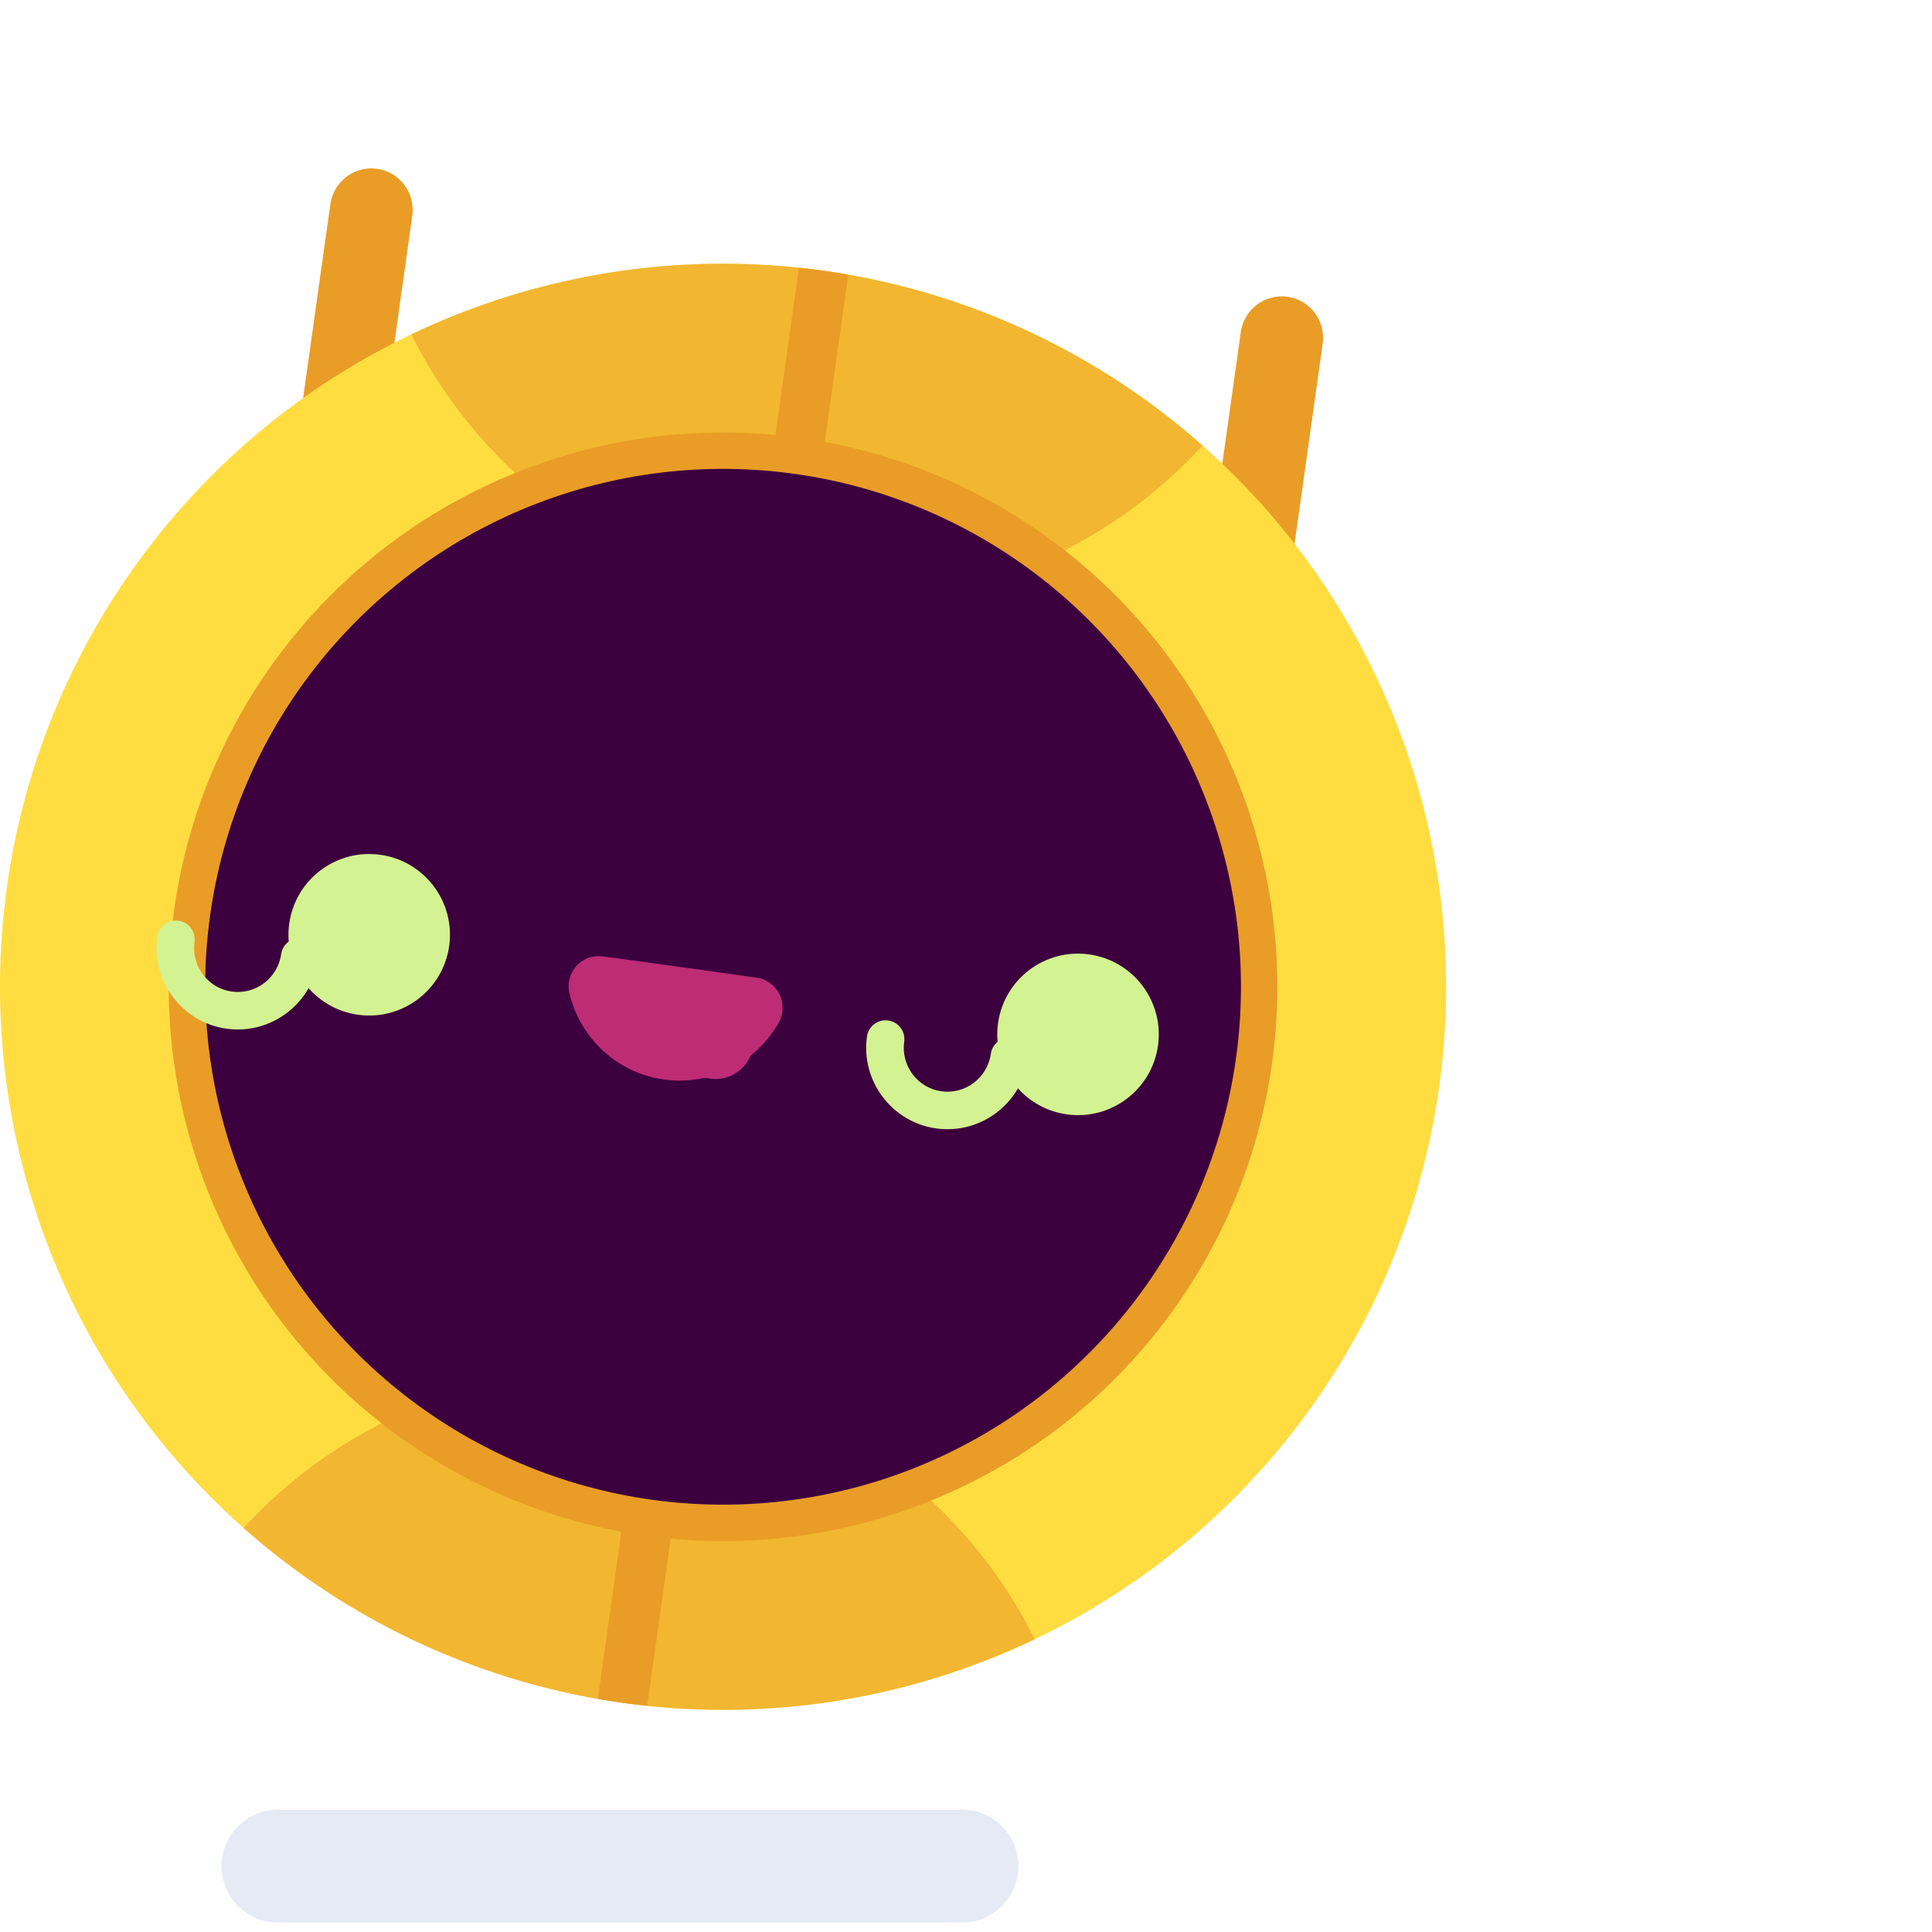
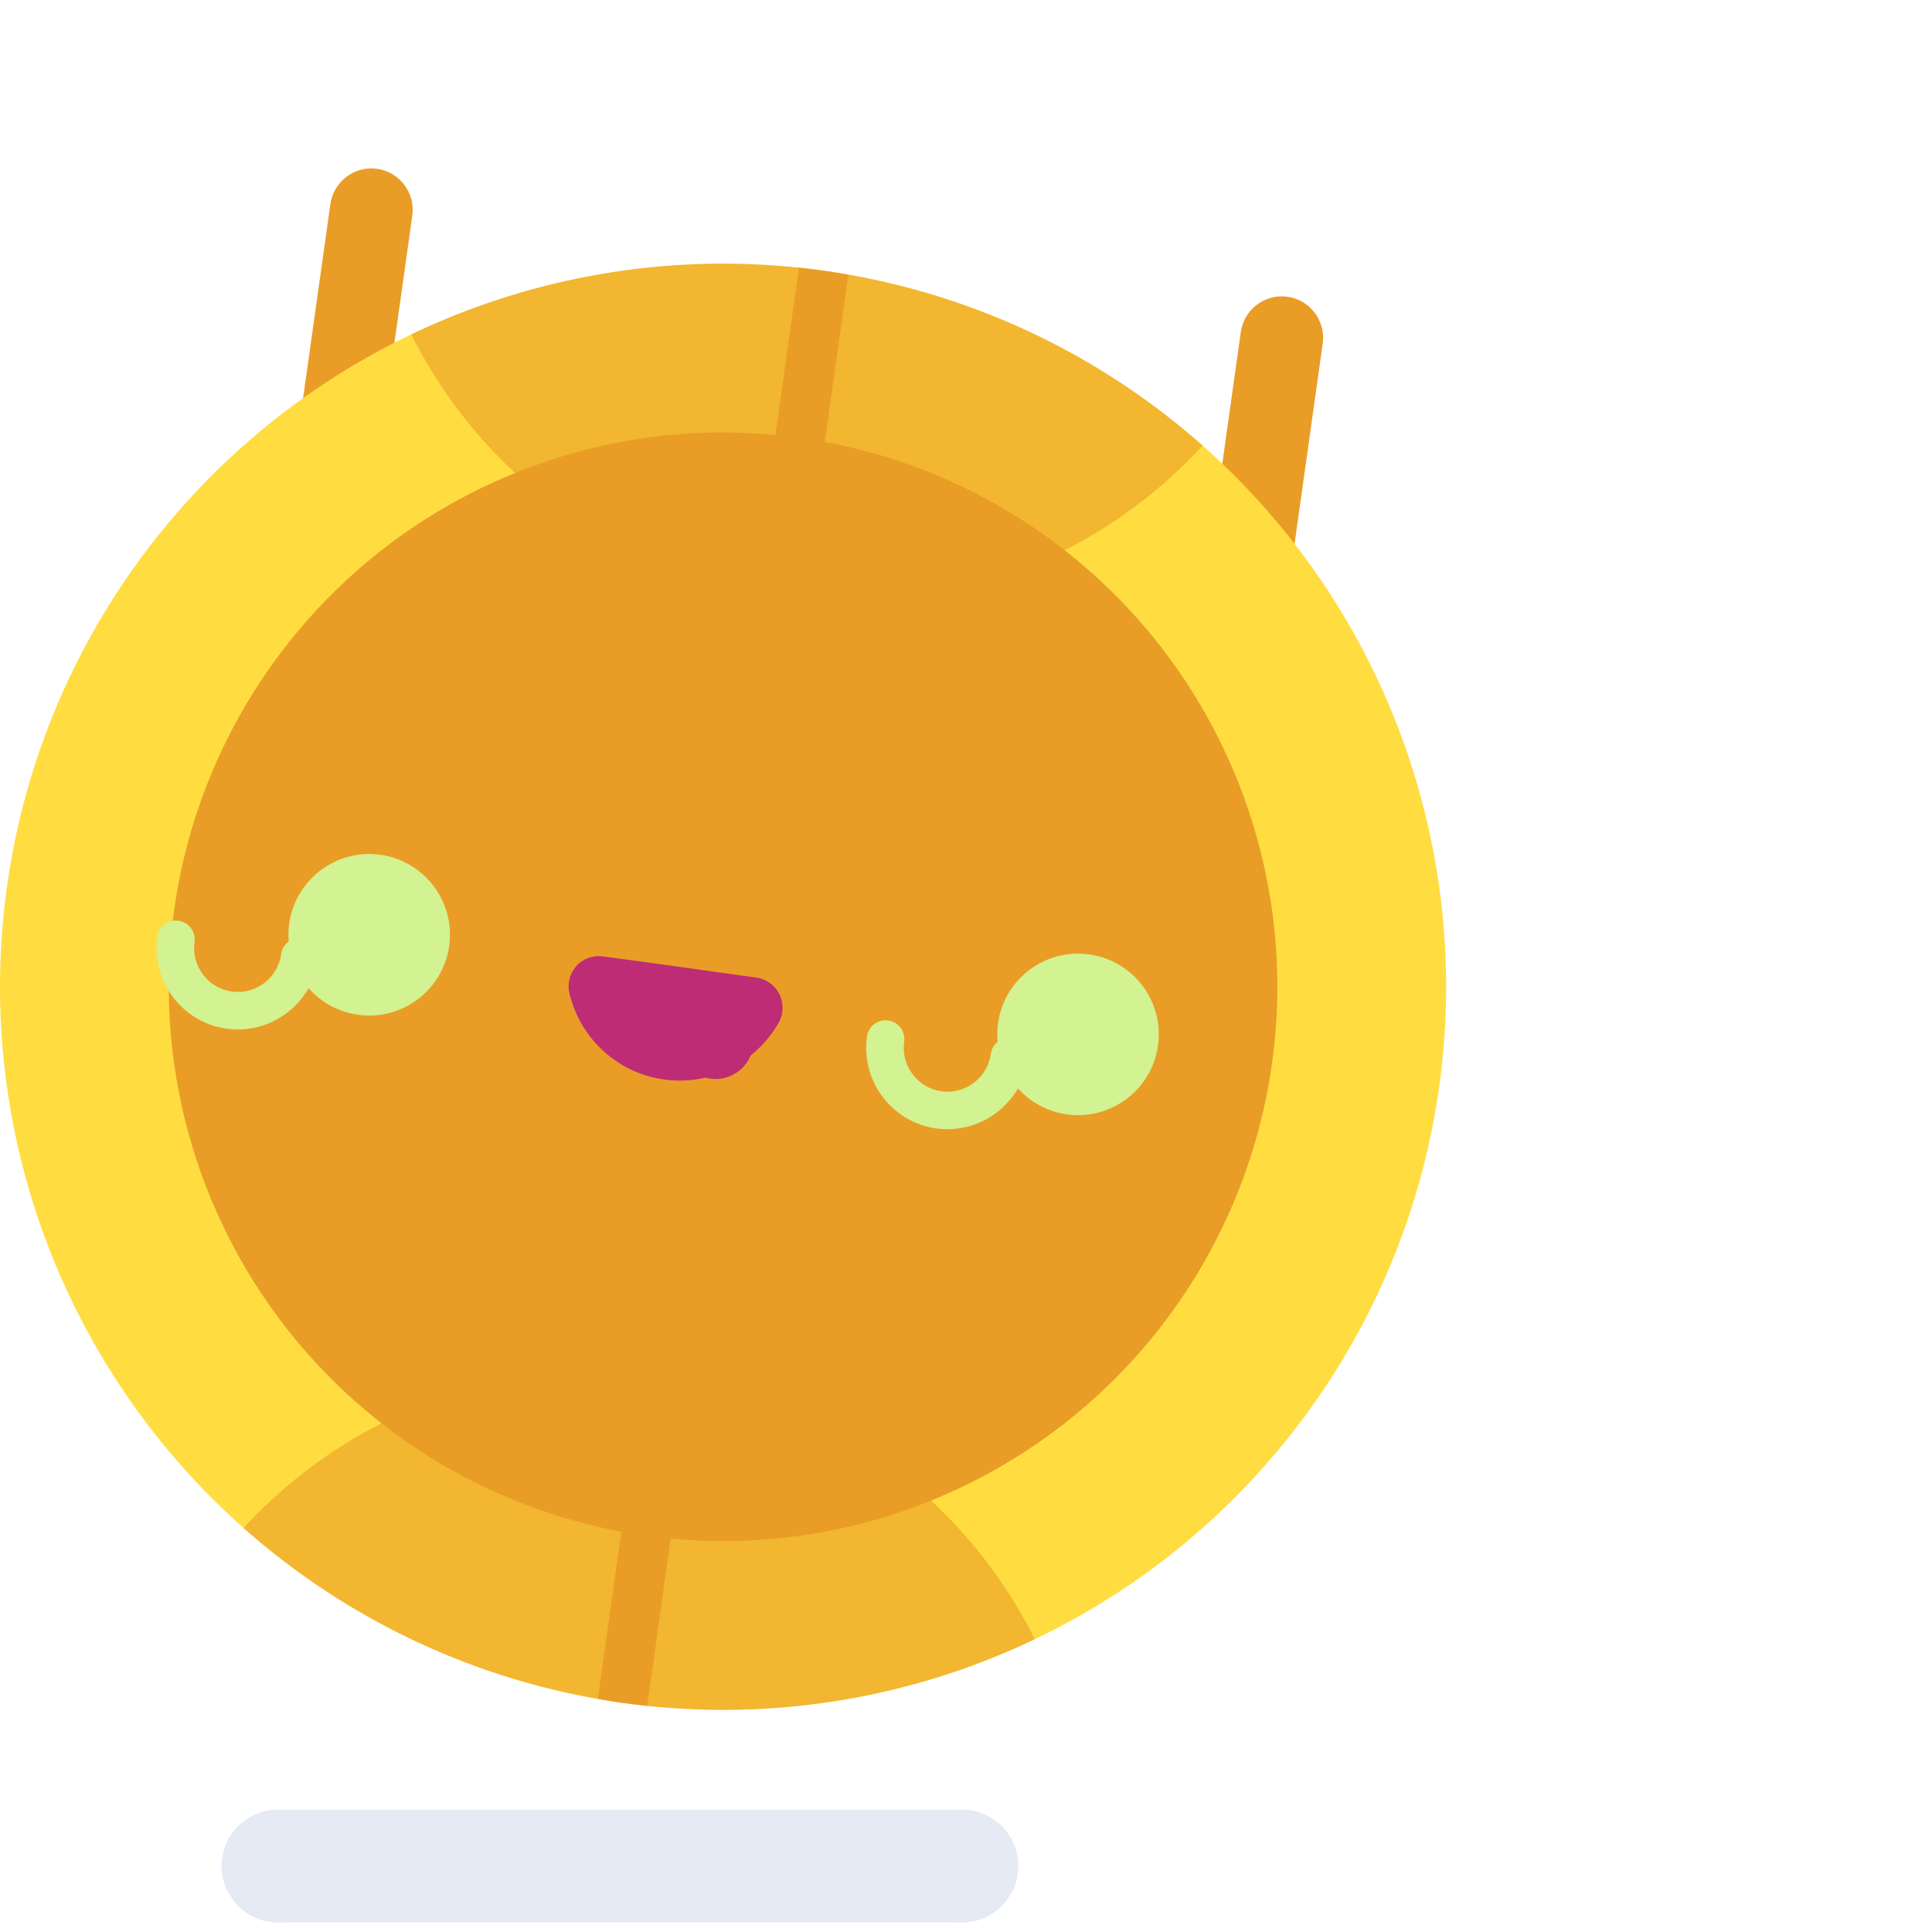
<svg xmlns="http://www.w3.org/2000/svg" xmlns:xlink="http://www.w3.org/1999/xlink" id="ubot_loading" viewBox="0 0 200 200" shape-rendering="geometricPrecision" text-rendering="geometricPrecision">
  <style>
#ubot_loading-s-g1_to {animation: ubot_loading-s-g1_to__to 8000ms linear infinite normal forwards}@keyframes ubot_loading-s-g1_to__to { 0% {transform: translate(74.852px,102.153px);animation-timing-function: cubic-bezier(0.5,0.005,0.505,0.995)} 5% {transform: translate(125.148px,102.153px);animation-timing-function: cubic-bezier(0.5,0.005,0.505,0.995)} 10% {transform: translate(74.852px,102.153px);animation-timing-function: cubic-bezier(0.5,0.005,0.505,0.995)} 15% {transform: translate(100px,102.153px);animation-timing-function: cubic-bezier(0.5,0.005,0.505,0.995)} 17.5% {transform: translate(100px,95.678px);animation-timing-function: cubic-bezier(0.5,0.005,0.505,0.995)} 25% {transform: translate(100px,109.282px)} 37.5% {transform: translate(100px,95.678px);animation-timing-function: cubic-bezier(0.5,0.005,0.505,0.995)} 50% {transform: translate(100px,109.282px)} 62.5% {transform: translate(100px,95.678px);animation-timing-function: cubic-bezier(0.5,0.005,0.505,0.995)} 75% {transform: translate(100px,109.282px)} 87.5% {transform: translate(100px,95.678px);animation-timing-function: cubic-bezier(0.5,0.005,0.505,0.995)} 100% {transform: translate(74.852px,102.153px)}} #ubot_loading-s-g1_tr {animation: ubot_loading-s-g1_tr__tr 8000ms linear infinite normal forwards}@keyframes ubot_loading-s-g1_tr__tr { 0% {transform: rotate(8deg);animation-timing-function: cubic-bezier(0.5,0.005,0.505,0.995)} 5% {transform: rotate(-8deg);animation-timing-function: cubic-bezier(0.5,0.005,0.505,0.995)} 10% {transform: rotate(8deg);animation-timing-function: cubic-bezier(0.5,0.005,0.505,0.995)} 15% {transform: rotate(0deg)} 37.5% {transform: rotate(-8deg);animation-timing-function: cubic-bezier(0.5,0.005,0.505,0.995)} 50% {transform: rotate(8deg);animation-timing-function: cubic-bezier(0.5,0.005,0.505,0.995)} 62.5% {transform: rotate(-8deg);animation-timing-function: cubic-bezier(0.5,0.005,0.505,0.995)} 75% {transform: rotate(8deg);animation-timing-function: cubic-bezier(0.5,0.005,0.505,0.995)} 87.5% {transform: rotate(-8deg);animation-timing-function: cubic-bezier(0.5,0.005,0.505,0.995)} 100% {transform: rotate(8deg)}} #ubot_loading-u-viso_1 {animation: ubot_loading-u-viso_1_c_o 8000ms linear infinite normal forwards}@keyframes ubot_loading-u-viso_1_c_o { 0% {opacity: 1} 5% {opacity: 1} 5.125% {opacity: 0} 12.5% {opacity: 0} 12.625% {opacity: 1} 37.375% {opacity: 1} 37.5% {opacity: 0} 74.875% {opacity: 0} 75% {opacity: 1} 100% {opacity: 1}} #ubot_loading-u-viso_2 {animation: ubot_loading-u-viso_2_c_o 8000ms linear infinite normal forwards}@keyframes ubot_loading-u-viso_2_c_o { 0% {opacity: 1} 37.375% {opacity: 1} 37.5% {opacity: 0} 100% {opacity: 0}} #ubot_loading-u-cuore {animation: ubot_loading-u-cuore_c_o 8000ms linear infinite normal forwards}@keyframes ubot_loading-u-cuore_c_o { 0% {opacity: 0} 37.375% {opacity: 0} 37.5% {opacity: 1} 74.875% {opacity: 1} 75% {opacity: 0} 100% {opacity: 0}} #ubot_loading-u-ombra_to {animation: ubot_loading-u-ombra_to__to 8000ms linear infinite normal forwards}@keyframes ubot_loading-u-ombra_to__to { 0% {transform: translate(64.18px,193.177px);animation-timing-function: cubic-bezier(0.42,0,0.58,1)} 5% {transform: translate(135.358px,193.177px);animation-timing-function: cubic-bezier(0.42,0,0.58,1)} 10% {transform: translate(76.713px,193.177px);animation-timing-function: cubic-bezier(0.42,0,0.58,1)} 17.5% {transform: translate(101.542px,193.177px);animation-timing-function: cubic-bezier(0.42,0,0.58,1)} 87.5% {transform: translate(101.542px,193.177px);animation-timing-function: cubic-bezier(0.42,0,0.58,1)} 100% {transform: translate(64.18px,193.177px)}} #ubot_loading-u-ombra_ts {animation: ubot_loading-u-ombra_ts__ts 8000ms linear infinite normal forwards}@keyframes ubot_loading-u-ombra_ts__ts { 0% {transform: scale(0.848,0.848)} 12.5% {transform: scale(0.848,0.848);animation-timing-function: cubic-bezier(0.42,0,0.58,1)} 17.5% {transform: scale(0.73,0.73);animation-timing-function: cubic-bezier(0.42,0,0.58,1)} 25% {transform: scale(0.848,0.848);animation-timing-function: cubic-bezier(0.42,0,0.58,1)} 37.5% {transform: scale(0.73,0.73);animation-timing-function: cubic-bezier(0.42,0,0.58,1)} 50% {transform: scale(0.848,0.848);animation-timing-function: cubic-bezier(0.42,0,0.58,1)} 62.5% {transform: scale(0.73,0.73);animation-timing-function: cubic-bezier(0.42,0,0.58,1)} 75% {transform: scale(0.848,0.848);animation-timing-function: cubic-bezier(0.42,0,0.58,1)} 87.5% {transform: scale(0.73,0.73)} 100% {transform: scale(0.848,0.848)}}
</style>
  <defs>
    <circle id="ubot_loading-u-svgid_1_" r="74.852" />
  </defs>
  <g id="ubot_loading-s-g1_to" transform="translate(74.852,102.153)">
    <g id="ubot_loading-s-g1_tr" transform="rotate(8)">
      <g id="ubot_loading-s-g1" transform="translate(-100,-102.153)">
        <g id="ubot_loading-u-head">
          <g id="ubot_loading-s-g2" transform="matrix(.636 0 0 1.139 11438.1 1742.79)">
            <g id="ubot_loading-s-g3" transform="matrix(1.1 0 0 0.641-4164.22-317.964)">
              <g id="ubot_loading-s-g4">
                <path id="ubot_loading-s-path1" d="M-12488.432,-1768.708c-3.38,0-6.12-2.636-6.12-5.888v-78.641c0-3.252,2.74-5.888,6.12-5.888s6.12,2.636,6.12,5.888v78.641c0,3.252-2.74,5.888-6.12,5.888Z" fill="#e99d26" />
              </g>
            </g>
            <g id="ubot_loading-s-g5" transform="matrix(1.1 0 0 0.641-3940.88-317.964)">
              <g id="ubot_loading-s-g6">
                <path id="ubot_loading-s-path2" d="M-12555.43,-1768.708c-3.38,0-6.119-2.636-6.119-5.888v-78.641c0-3.252,2.739-5.888,6.119-5.888s6.12,2.636,6.12,5.888v78.641c0,3.252-2.74,5.888-6.12,5.888Z" fill="#e99d26" />
              </g>
            </g>
          </g>
          <g id="ubot_loading-s-g7">
            <g id="ubot_loading-s-g8" clip-path="url(#ubot_loading-u-svgid_00000138558995619487007780000010634504005838220955_)" clip-rule="evenodd">
              <circle id="ubot_loading-s-circle1" r="74.852" transform="translate(100 102.151)" fill="#ffdd41" fill-rule="evenodd" />
              <ellipse id="ubot_loading-s-ellipse1" rx="50.314" ry="50.545" transform="translate(100 10.983)" opacity="0.6" fill="#e99d26" fill-rule="evenodd" />
              <ellipse id="ubot_loading-s-ellipse2" rx="50.314" ry="50.545" transform="translate(100 193.322)" opacity="0.6" fill="#e99d26" fill-rule="evenodd" />
              <rect id="ubot_loading-s-rect1" width="5.156" height="178.088" rx="0" ry="0" transform="translate(97.422 10.956)" fill="#e99d26" />
              <circle id="ubot_loading-s-circle2" r="57.379" transform="translate(100 102.151)" fill="#e99d26" fill-rule="evenodd" />
-               <circle id="ubot_loading-s-circle3" r="53.612" transform="translate(100 102.151)" fill="#3d003e" fill-rule="evenodd" />
              <clipPath id="ubot_loading-u-svgid_00000138558995619487007780000010634504005838220955_">
                <use id="ubot_loading-s-use1" width="149.705" height="149.705" xlink:href="#ubot_loading-u-svgid_1_" transform="translate(100 102.151)" />
              </clipPath>
            </g>
          </g>
        </g>
        <g id="ubot_loading-u-viso_1">
          <g id="ubot_loading-s-g9" transform="matrix(.921 0 0-1.316 11219.7 7533.18)">
            <path id="ubot_loading-s-path3" d="M-12069.923,5647.757c1.137,0,2.198-.4,2.829-1.06.632-.664.752-1.507.318-2.246-1.901-3.301-6.498-5.642-11.873-5.642-5.376,0-9.973,2.34-11.84,5.651-.428.73-.31,1.563.315,2.218.625.66,1.674,1.05,2.798,1.05c4.768.028,12.685.028,17.452.028Z" clip-rule="evenodd" fill="#be2c76" fill-rule="evenodd" />
          </g>
          <circle id="ubot_loading-s-circle4" r="8.36" transform="translate(137.073 101.918)" clip-rule="evenodd" fill="#d3f291" fill-rule="evenodd" />
          <circle id="ubot_loading-s-circle5" r="8.36" transform="translate(62.975 101.918)" clip-rule="evenodd" fill="#d3f291" fill-rule="evenodd" />
        </g>
        <g id="ubot_loading-u-viso_2">
          <g id="ubot_loading-s-g10">
            <g id="ubot_loading-s-g11" transform="matrix(.307 0 0 0.438 11433.2 5339.63)">
              <g id="ubot_loading-s-g12">
                <path id="ubot_loading-s-path4" d="M-37079.801,-11931.572c-15.121,0-27.418-8.635-27.418-19.25c0-2.448,2.836-4.433,6.332-4.433c3.5,0,6.336,1.984,6.336,4.433c0,5.728,6.617,10.387,14.75,10.387s14.746-4.659,14.746-10.387c0-2.448,2.836-4.433,6.336-4.433c3.496,0,6.332,1.984,6.332,4.433c0,10.615-12.297,19.25-27.414,19.25Z" fill="#d3f291" />
              </g>
            </g>
            <g id="ubot_loading-s-g13" transform="matrix(.307 0 0 0.438 11433.2 5339.63)">
              <g id="ubot_loading-s-g14">
                <path id="ubot_loading-s-path5" d="M-36838.16,-11931.572c-15.117,0-27.418-8.635-27.418-19.25c0-2.448,2.836-4.433,6.336-4.433s6.336,1.984,6.336,4.433c0,5.728,6.617,10.387,14.746,10.387c8.133,0,14.75-4.659,14.75-10.387c0-2.448,2.832-4.433,6.332-4.433s6.336,1.984,6.336,4.433c0,10.615-12.301,19.25-27.418,19.25Z" fill="#d3f291" />
              </g>
            </g>
            <g id="ubot_loading-s-g15">
              <circle id="ubot_loading-s-circle6" r="3.949" transform="translate(100 107.804)" clip-rule="evenodd" fill="#be2c76" fill-rule="evenodd" />
            </g>
          </g>
        </g>
        <g id="ubot_loading-u-cuore" opacity="0">
          <path id="ubot_loading-s-path6" d="M115.836,86.946c-5.421-2.804-11.817-.797-15.071,4.437-.358.576-1.171.576-1.53,0-3.254-5.235-9.65-7.241-15.071-4.437-5.955,3.08-8.471,10.791-5.62,17.223c2.393,5.399,15.882,17.028,20.156,20.626.754.635,1.843.635,2.597 0c4.274-3.598,17.765-15.227,20.158-20.626c2.851-6.432.335-14.143-5.62-17.223Z" clip-rule="evenodd" fill="#d3f291" fill-rule="evenodd" />
        </g>
      </g>
    </g>
  </g>
  <g id="ubot_loading-u-ombra_to" transform="translate(64.18,193.177)">
    <g id="ubot_loading-u-ombra_ts" transform="scale(0.848,0.848)">
      <g id="ubot_loading-u-ombra" transform="translate(-102.961,-187.265)">
        <rect id="ubot_loading-s-rect2" width="83.463" height="13.748" rx="0" ry="0" transform="translate(61.229 180.391)" fill="#e5eaf4" stroke-width="0" stroke-linecap="round" stroke-linejoin="round" />
        <ellipse id="ubot_loading-s-ellipse3" rx="4.546" ry="4.546" transform="matrix(1.516 0 0 1.516 61.221 187.265)" fill="#e5eaf4" stroke-width="0" />
        <ellipse id="ubot_loading-s-ellipse4" rx="4.546" ry="4.546" transform="matrix(1.516 0 0 1.516 144.701 187.265)" fill="#e5eaf4" stroke-width="0" />
      </g>
    </g>
  </g>
</svg>